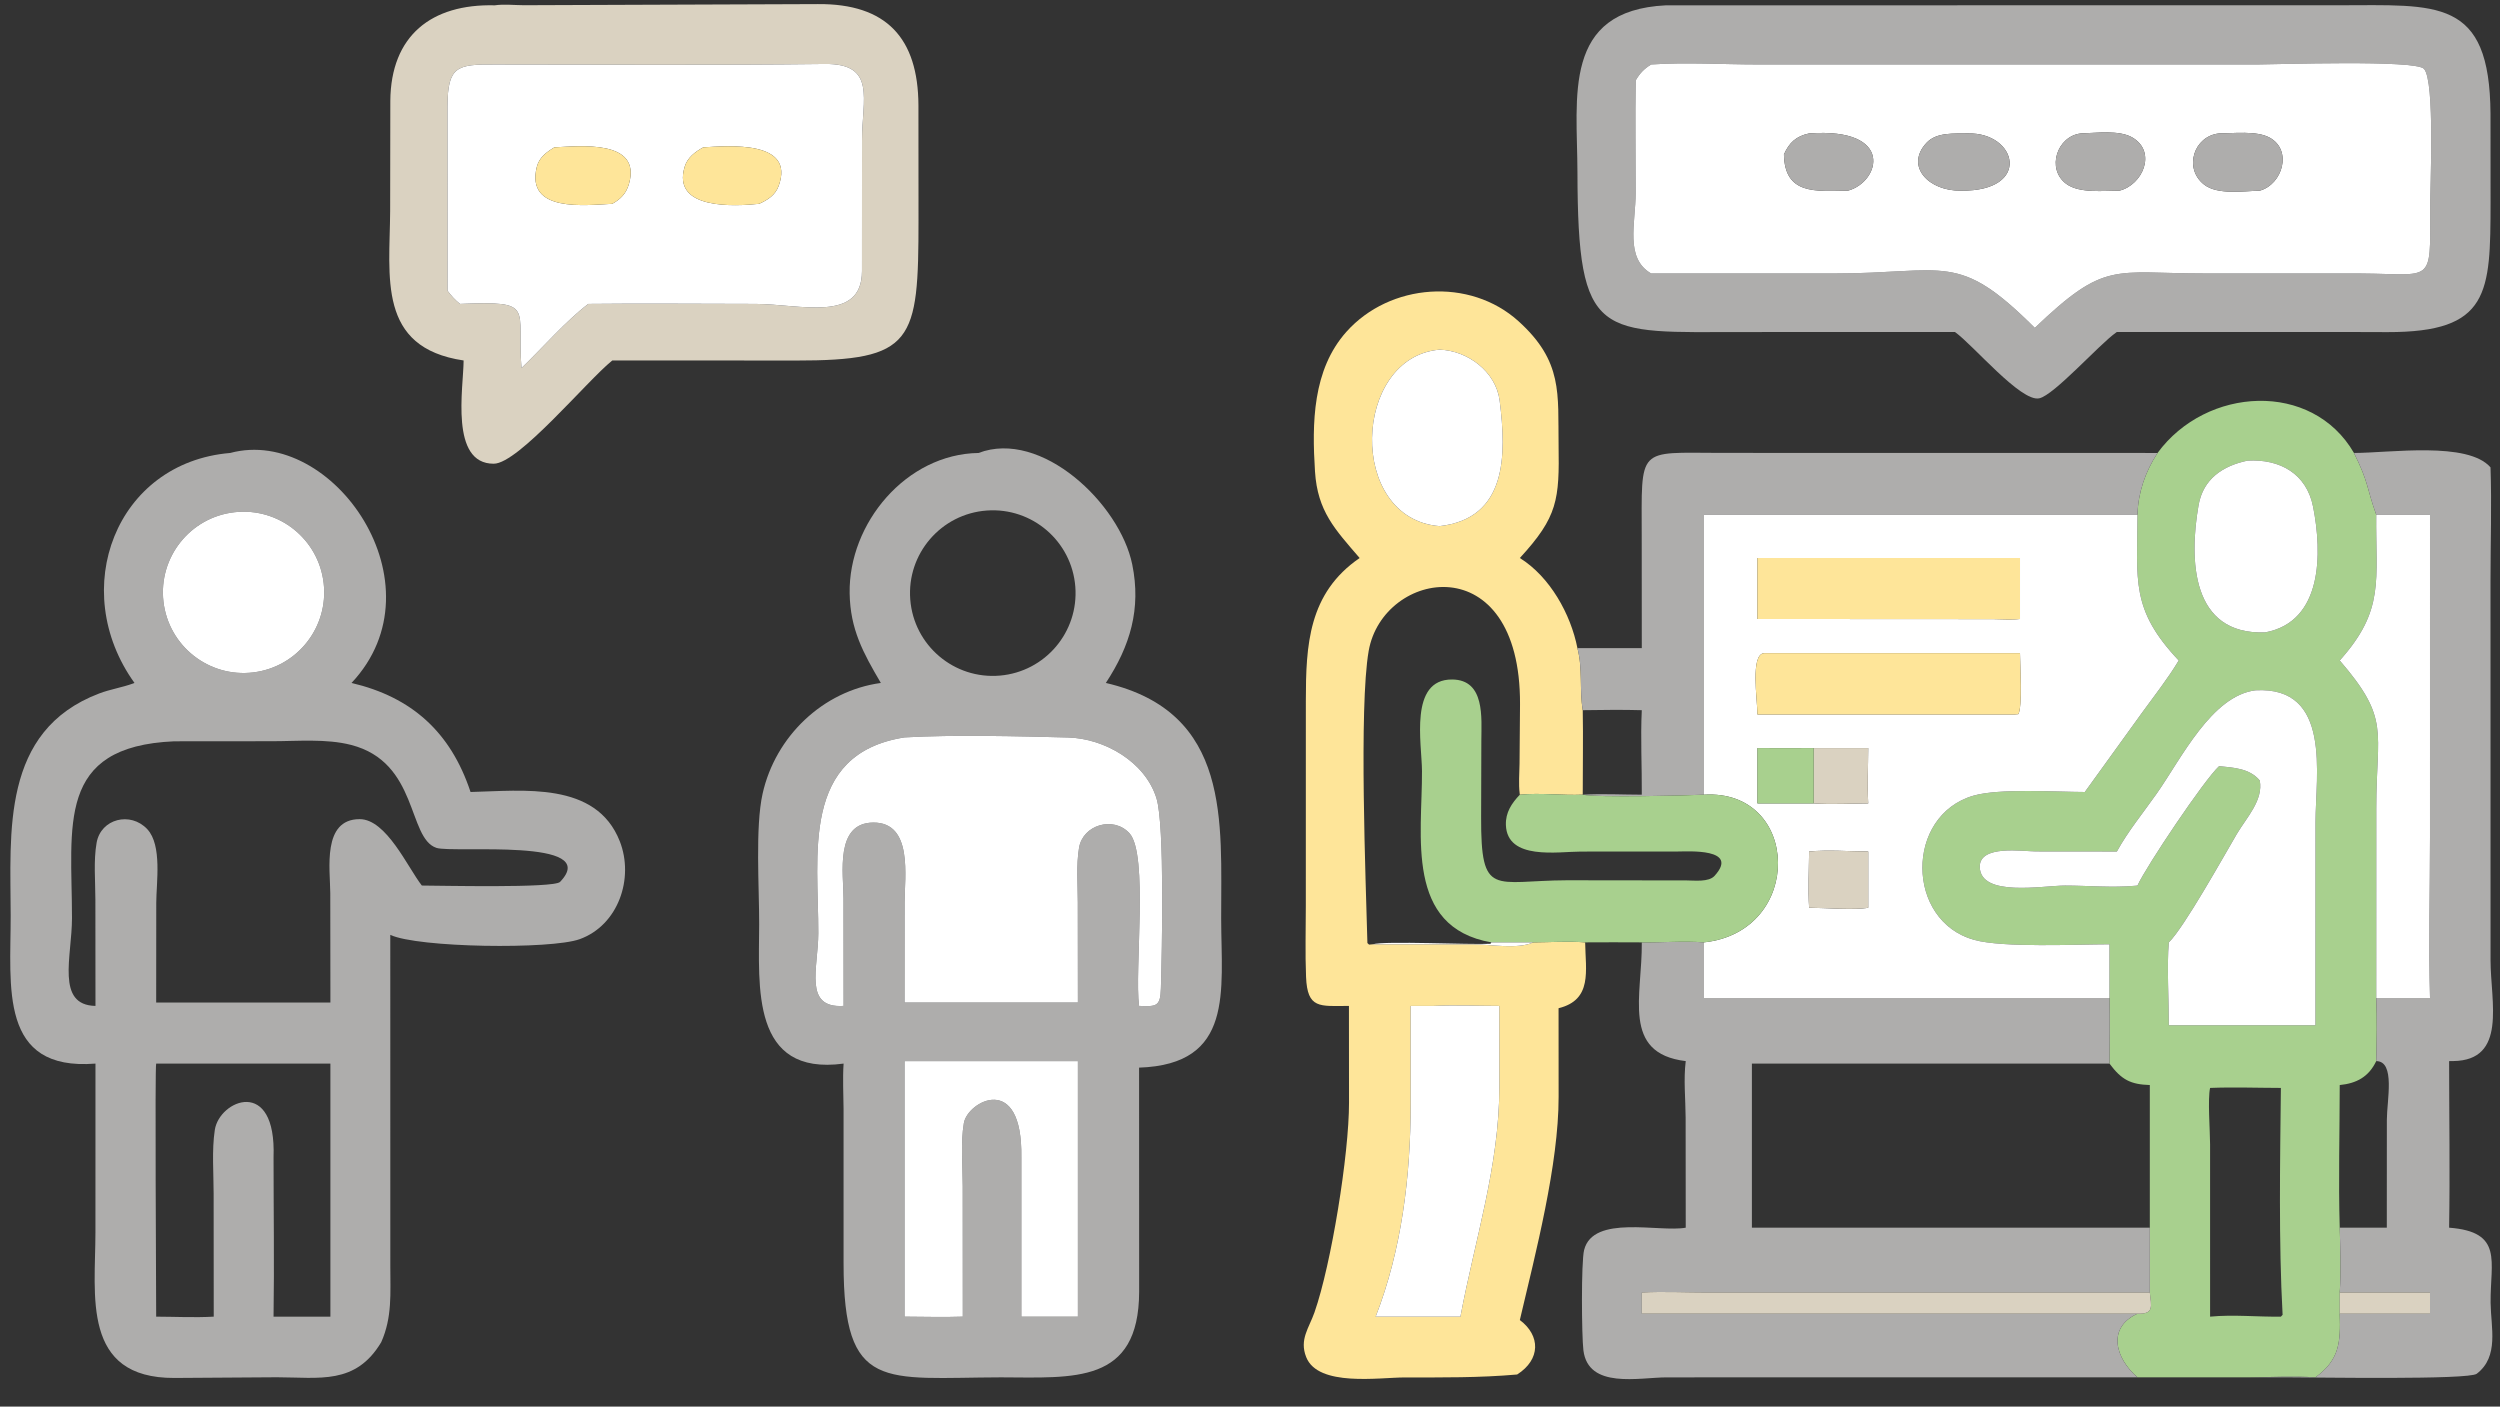
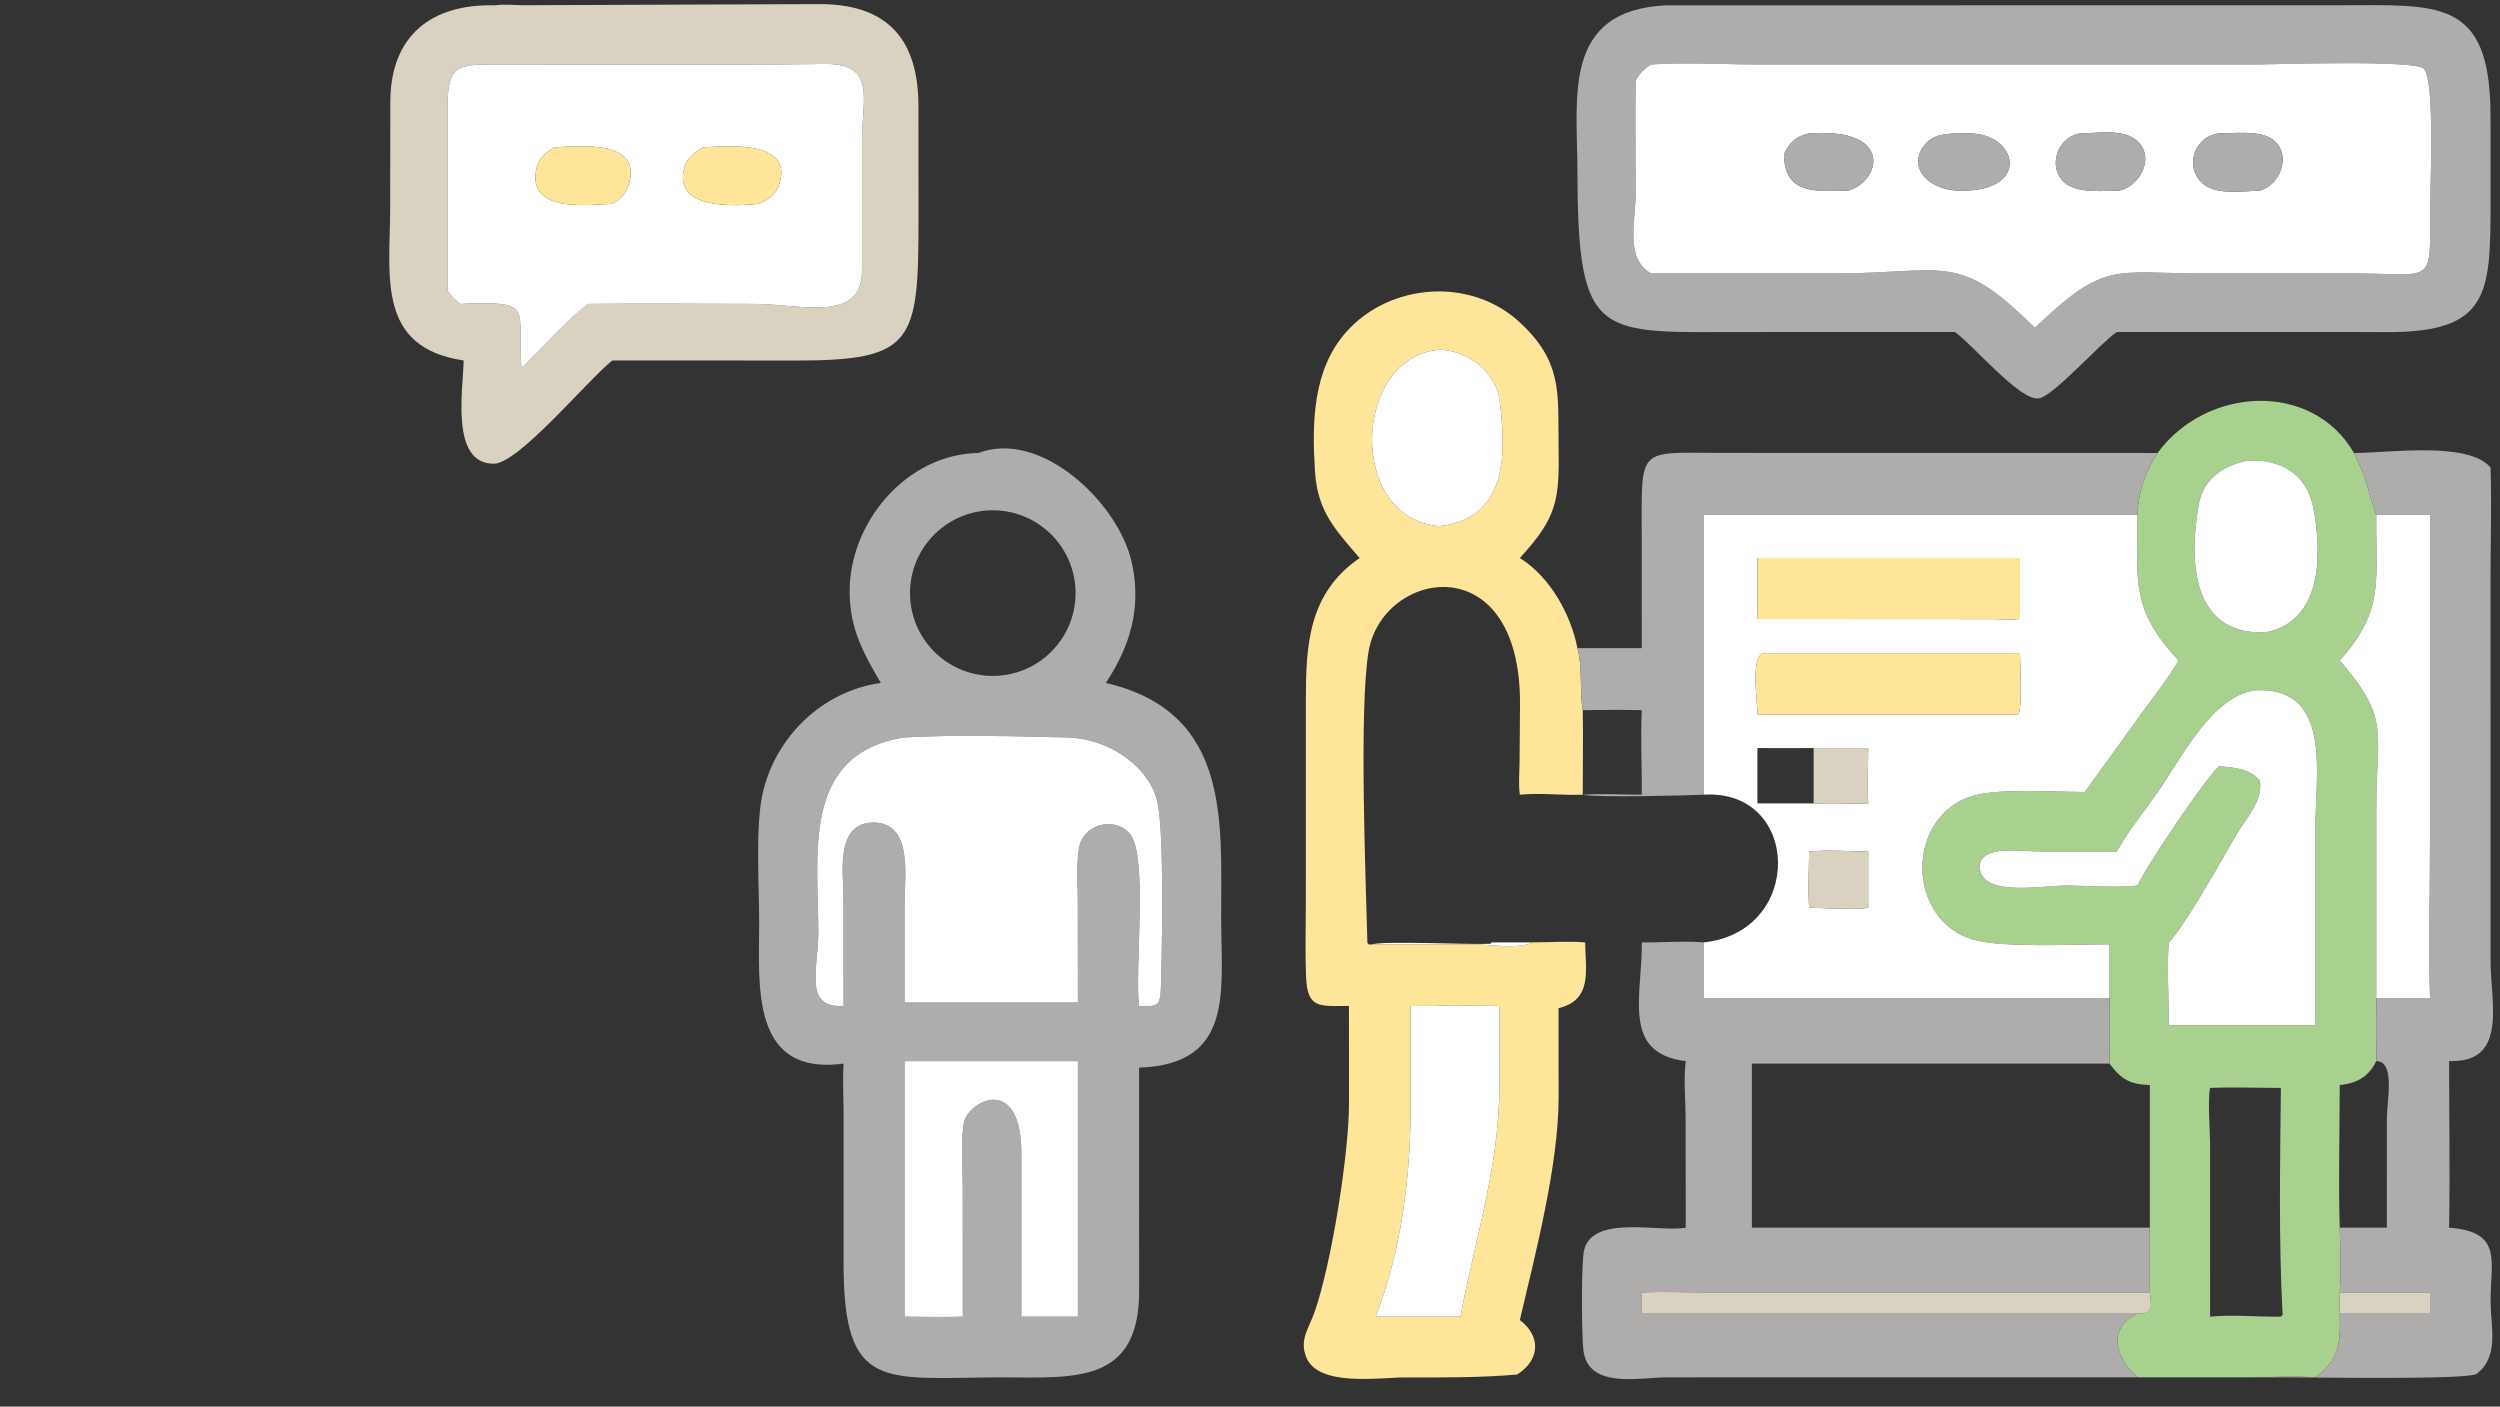
<svg xmlns="http://www.w3.org/2000/svg" width="1820" height="1024" viewBox="0 0 1820 1024">
  <rect x="0" y="0" width="1820" height="1024" fill="#333333" stroke="none" />
  <path fill="#DAD2C1" transform="scale(2 2)" d="M168.758 131.21C137.216 126.557 141.877 100.782 142.016 76.857L142.078 36.684C142.272 12.986 157.013 1.352 180.107 1.936C183.383 1.448 187.403 1.895 190.744 1.9L297.72 1.492C322.717 1.301 334.18 13.9 334.311 38.284L334.338 79.827C334.348 124.677 332.619 131.277 289.494 131.239L258.492 131.21L222.866 131.21C213.677 138.604 188.764 168.759 179.735 168.793C163.654 168.855 168.703 141.16 168.758 131.21ZM180.107 23.473C166.229 23.38 162.987 24.181 162.878 38.693L162.889 105.815C164.271 107.685 165.625 109.167 167.437 110.627C195.279 109.504 188.038 111.729 189.82 133.976C197.27 126.818 206.211 116.608 214.13 110.627C234.461 110.391 254.821 110.635 275.155 110.627C291.216 110.696 313.706 117.625 313.756 98.739L313.773 51.041C313.766 36.161 319.146 23.055 300.175 23.286C260.163 23.774 220.124 23.481 180.107 23.473Z" />
  <path fill="#AEADAC" transform="scale(2 2)" d="M711.592 120.836L635.105 120.862C581.859 120.884 574.329 124.302 574.19 62.655C574.129 35.268 568.514 3.769 606.424 1.936L851.164 1.919C887.166 1.915 906.291 -1.05 906.544 41.476L906.563 73.668C906.515 106.731 906.201 120.951 869.072 120.891L851.66 120.836L770.546 120.836L770.257 121.041C764.122 125.324 747.671 143.899 742.247 144.997C735.539 146.353 718.264 125.596 711.592 120.836ZM601.025 23.473C598.421 25.07 596.942 26.632 595.403 29.257C595.155 42.928 595.403 56.632 595.381 70.307C595.363 81.328 591.38 93.965 601.025 99.554L667.508 99.545C708.619 99.523 712.485 91.246 740.665 119.345C766.418 94.721 769.239 99.529 802.281 99.534L859.568 99.554C885.597 99.736 884.682 103.636 884.561 76.581C884.523 68.131 886.415 29.52 882.321 25.061C879.225 21.69 828.386 23.472 821.584 23.472L639.817 23.468C626.929 23.466 613.891 22.618 601.025 23.473Z" />
  <path fill="white" transform="scale(2 2)" d="M162.889 105.815L162.878 38.693C162.987 24.181 166.229 23.38 180.107 23.473C220.124 23.481 260.163 23.774 300.175 23.286C319.146 23.055 313.766 36.161 313.773 51.041L313.756 98.739C313.706 117.625 291.216 110.696 275.155 110.627C254.821 110.635 234.461 110.391 214.13 110.627C206.211 116.608 197.27 126.818 189.82 133.976C188.038 111.729 195.279 109.504 167.437 110.627C165.625 109.167 164.271 107.685 162.889 105.815ZM201.792 53.634C198.881 55.398 196.238 57.324 195.384 60.804C191.288 77.488 213.132 74.645 222.866 74.188C225.967 72.46 227.951 70.402 228.948 66.927C233.606 50.695 211.087 53.193 201.792 53.634ZM255.988 53.634C253.025 55.274 250.244 57.312 249.215 60.709C244.452 76.439 267.41 75.11 276.334 74.188C279.446 72.768 282.18 71.062 283.421 67.698C289.608 50.921 265.069 53.11 255.988 53.634Z" />
  <path fill="white" transform="scale(2 2)" d="M595.403 29.257C596.942 26.632 598.421 25.07 601.025 23.473C613.891 22.618 626.929 23.466 639.817 23.468L821.584 23.472C828.386 23.472 879.225 21.69 882.321 25.061C886.415 29.52 884.523 68.131 884.561 76.581C884.682 103.636 885.597 99.736 859.568 99.554L802.281 99.534C769.239 99.529 766.418 94.721 740.665 119.345C712.485 91.246 708.619 99.523 667.508 99.545L601.025 99.554C591.38 93.965 595.363 81.328 595.381 70.307C595.403 56.632 595.155 42.928 595.403 29.257ZM658.513 48.564C653.775 49.573 651.256 51.936 649.35 56.212C649.621 71.024 661.016 69.559 672.646 69.402C684.354 66.28 689.844 46.313 658.513 48.564ZM716.223 48.564C711.27 48.682 704.924 48.036 701.23 52.014C693.289 60.563 702.153 69.625 713.785 69.402C739.619 69.711 734.373 48.104 716.223 48.564ZM757.48 48.564C748.783 49.514 744.757 61.456 752.109 66.921C756.849 70.444 765.741 69.411 771.465 69.402C779.951 67.311 785.116 55.352 776.248 50.088C771.427 47.226 763.002 48.431 757.48 48.564ZM807.756 48.564C798.571 49.53 794.732 61.221 802.263 67.17C807.154 71.033 816.648 69.546 822.55 69.402C830.839 67.11 834.555 54.662 826.112 50.078C821.383 47.511 813 48.546 807.756 48.564Z" />
  <path fill="#AEADAC" transform="scale(2 2)" d="M649.35 56.212C651.256 51.936 653.775 49.573 658.513 48.564C689.844 46.313 684.354 66.28 672.646 69.402C661.016 69.559 649.621 71.024 649.35 56.212Z" />
  <path fill="#AEADAC" transform="scale(2 2)" d="M713.785 69.402C702.153 69.625 693.289 60.563 701.23 52.014C704.924 48.036 711.27 48.682 716.223 48.564C734.373 48.104 739.619 69.711 713.785 69.402Z" />
  <path fill="#AEADAC" transform="scale(2 2)" d="M771.465 69.402C765.741 69.411 756.849 70.444 752.109 66.921C744.757 61.456 748.783 49.514 757.48 48.564C763.002 48.431 771.427 47.226 776.248 50.088C785.116 55.352 779.951 67.311 771.465 69.402Z" />
  <path fill="#AEADAC" transform="scale(2 2)" d="M822.55 69.402C816.648 69.546 807.154 71.033 802.263 67.17C794.732 61.221 798.571 49.53 807.756 48.564C813 48.546 821.383 47.511 826.112 50.078C834.555 54.662 830.839 67.11 822.55 69.402Z" />
  <path fill="#FEE599" transform="scale(2 2)" d="M222.866 74.188C213.132 74.645 191.288 77.488 195.384 60.804C196.238 57.324 198.881 55.398 201.792 53.634C211.087 53.193 233.606 50.695 228.948 66.927C227.951 70.402 225.967 72.46 222.866 74.188Z" />
  <path fill="#FEE599" transform="scale(2 2)" d="M276.334 74.188C267.41 75.11 244.452 76.439 249.215 60.709C250.244 57.312 253.025 55.274 255.988 53.634C265.069 53.11 289.608 50.921 283.421 67.698C282.18 71.062 279.446 72.768 276.334 74.188Z" />
  <path fill="#FEE599" transform="scale(2 2)" d="M553.22 203.117C564.156 209.918 571.748 223.515 574.183 235.924C576.173 243.51 574.855 250.955 576.119 258.509C576.313 268.757 576.097 279.015 576.119 289.265C568.511 289.591 560.817 288.516 553.22 289.265L553.171 288.893C552.722 285.313 553.067 281.484 553.117 277.878L553.289 256.294C553.505 198.349 503.344 207.308 498.192 236.974C494.627 257.498 497.157 320.855 497.738 343.272L498.341 343.846L499.617 343.728L536.279 343.743C542.575 343.751 552.33 345.649 558.118 343.024C564.312 342.995 570.839 342.539 576.995 343.024C577.145 353.311 579.736 363.933 567.317 366.994L567.336 399.31C567.331 423.937 559.023 455.861 553.22 480.494C560.781 486.152 560.825 494.859 552.242 500.316C538.528 501.528 525.021 501.39 511.26 501.392C502.05 501.394 479.781 504.919 475.454 493.988C472.91 487.563 476.466 483.439 478.482 477.676C484.579 460.245 491.058 420.164 491.043 401.397L491.014 366.153C480.366 366.191 475.87 367.317 475.402 355.571C475.06 347.001 475.314 338.32 475.318 329.736L475.328 255.013C475.345 234.829 476.23 215.922 494.91 203.117C485.929 192.669 479.58 186.117 478.658 171.619C477.539 154.043 477.749 134.616 490.078 120.788C505.894 103.049 535.004 100.863 552.77 116.951C568.965 131.615 567.046 143.35 567.325 161.845C567.629 181.942 567.055 188.063 553.22 203.117ZM524.009 127.275C492.223 129.987 490.256 188.814 524.009 191.513C548.586 188.699 548.388 165.675 545.873 145.845C544.537 135.311 534.255 127.61 524.009 127.275ZM521.843 366.153L513.477 366.153L513.486 402.056C513.472 428.021 510.253 454.898 500.74 479.26L527.093 479.26L531.593 479.26C536.858 451.24 545.783 424.262 545.764 395.522L545.743 366.153C537.819 366.139 529.749 365.79 521.843 366.153Z" />
  <path fill="white" transform="scale(2 2)" d="M524.009 191.513C490.256 188.814 492.223 129.987 524.009 127.275C534.255 127.61 544.537 135.311 545.873 145.845C548.388 165.675 548.586 188.699 524.009 191.513Z" />
  <path fill="#A8D08E" transform="scale(2 2)" d="M785.343 164.88C803.126 140.657 841.593 138.518 856.847 164.88C862.269 175.748 861.392 177.494 864.955 187.381C864.704 211.241 868.171 221.997 851.66 240.413C870.18 261.845 864.968 265.973 864.968 294.031L864.955 363.271C865.263 370.899 865.146 378.61 864.955 386.242C862.184 392.029 857.739 394.359 851.66 394.957C851.645 412.221 851.156 429.628 851.66 446.875C851.859 454.733 852.203 462.616 851.66 470.466L851.66 478.183C851.992 488.751 851.561 494.942 842.826 501.354C834.86 500.817 826.954 501.301 818.982 501.34L778.041 501.354C769.957 494.432 766.878 483.264 778.041 478.183C784.186 478.375 783.057 475.512 782.535 470.466L782.535 446.875L782.535 394.957C775.5 394.723 772.244 393.047 767.85 387.148C767.915 379.188 768.006 371.23 767.85 363.271L767.85 343.728C755.7 343.745 729.138 345.039 718.616 342.127C693.617 335.209 693.399 296.851 718.335 289.621C727.715 286.901 748.223 288.262 758.872 288.286L779.716 259.404C784.226 253.178 789.115 247.012 793.055 240.413C775.498 221.83 777.968 211.314 778.041 187.381C778.271 179.22 780.915 171.677 785.343 164.88ZM818.134 167.664C809.016 169.564 801.945 174.376 800.284 183.885C796.825 203.683 797.524 231.219 824.56 230.183C845.504 226.269 845.285 201.381 841.977 184.537C839.587 172.37 829.867 167.032 818.134 167.664ZM820.995 251.275C805.034 253.256 794.009 276.088 785.13 288.742C780.308 295.614 774.566 302.592 770.546 309.952L741.077 309.921C736.342 309.913 720.495 307.404 720.641 315.557C720.841 326.685 743.703 322.334 751.724 322.343C760.112 322.352 768.883 323.193 777.201 322.421L778.041 322.339C781.198 315.374 802.363 283.81 807.756 278.874C813.103 279.422 818.843 279.69 822.55 284.086C823.957 291.222 817.613 297.769 814.196 303.581C809.445 311.664 794.915 337.761 789.454 343.024C788.707 351.475 789.469 364.152 789.454 373.198L842.826 373.198L842.845 299.344C842.848 282.087 848.906 249.734 820.995 251.275ZM804.475 396.004C803.554 399.967 804.465 411.713 804.47 416.504L804.475 479.26C812.999 478.436 821.679 479.386 830.244 479.26L830.869 478.594C829.413 451.867 829.956 422.881 830.244 396.004C821.689 395.988 813.015 395.66 804.475 396.004Z" />
  <path fill="#AEADAC" transform="scale(2 2)" d="M320.629 248.595C314.181 237.614 309.488 229.07 309.271 215.99C308.847 190.456 329.856 165.27 356.183 164.88C378.95 156.178 407.605 183.265 412.14 205.481C415.43 221.598 411.391 235.129 402.526 248.595C448.323 259.26 444.425 299.354 444.508 334.44C444.569 360.789 449.28 387.441 414.626 388.62L414.652 470.237C414.532 503.917 390.935 501.438 364.325 501.354C321.675 501.478 307.067 506.824 307.059 459.959L307.056 403.634C307.019 398.145 306.703 392.629 307.069 387.148C273.234 391.743 276.285 359.026 276.336 336.46C276.367 322.946 274.866 301.076 277.59 288.884C282.222 268.147 299.444 251.486 320.629 248.595ZM359.238 185.829C342.547 187.017 330.02 201.58 331.338 218.265C332.655 234.95 347.312 247.366 363.983 245.917C380.469 244.485 392.716 230.021 391.413 213.519C390.11 197.018 375.745 184.656 359.238 185.829ZM329.254 268.417C291.302 274.355 297.954 311.503 297.87 339.677C297.832 352.495 292.359 367.084 307.069 366.153L307.032 326.991C307.025 318.057 303.818 299.482 317.896 299.412C332.41 299.339 329.282 319.223 329.278 328.494L329.254 364.915L392.351 364.915L392.317 328.485C392.317 322.061 391.704 314.91 392.774 308.575C394.185 300.226 405.278 296.962 411.102 303.277C418.114 310.879 412.895 353.383 414.626 366.153C420.935 366.404 422.366 366.42 422.557 359.803C422.945 346.428 423.974 300.455 420.97 290.635C416.881 277.267 401.949 268.778 388.709 268.447C370.588 267.995 347.287 267.383 329.254 268.417ZM329.254 386.242L329.254 479.26C336.302 479.285 343.414 479.508 350.455 479.26L350.429 431.802C350.429 424.372 349.616 416.088 350.843 408.804C352.171 400.921 372.272 389.894 371.771 421.257L371.771 479.26L392.351 479.26L392.351 386.242L329.254 386.242Z" />
-   <path fill="#AEADAC" transform="scale(2 2)" d="M48.952 248.595C24.536 214.586 42.194 168.342 83.788 164.88C121.228 154.848 161.542 212.88 127.955 248.595C149.829 253.738 164.027 266.422 171.279 288.286C190.343 287.837 217.017 284.285 225.612 306.255C230.861 319.673 225.1 336.755 211.025 341.853C200.53 345.654 152.078 345.002 142.065 340.29L142.076 460.965C142.073 470.727 142.809 479.501 138.765 488.562C129.434 504.17 116.311 501.358 100.799 501.323L63.52 501.576C29.501 501.714 34.745 471.42 34.74 448.541L34.752 387.148C-0.519 389.959 3.923 359.104 3.888 333.309C3.846 302.975 0.286 266.069 36.08 252.432C40.148 250.882 44.487 250.254 48.558 248.744L48.952 248.595ZM85.437 186.443C69.262 188.228 57.628 202.837 59.505 219.006C61.383 235.174 76.056 246.726 92.209 244.755C108.231 242.799 119.666 228.268 117.803 212.232C115.941 196.195 101.48 184.673 85.437 186.443ZM63.412 269.835C20.221 271.697 26.191 300.488 26.203 334.232C26.208 348.09 20.221 365.881 34.752 366.153L34.719 327.41C34.714 320.776 34.011 313.249 35.168 306.751C36.73 297.985 47.511 295.315 53.599 301.81C59.102 307.681 56.881 321.388 56.879 328.678L56.849 364.915L120.263 364.915L120.263 359.333L120.221 325.11C120.186 316.415 117.193 298.188 130.895 298.168C140.665 298.153 148.433 315.806 153.551 322.339C159.795 322.35 201.622 323.35 203.863 321.013C219.389 304.812 164.908 310.628 158.862 308.625C148.289 305.122 152.399 277.442 127.738 271.137C118.728 268.833 108.292 269.799 99.035 269.804L63.412 269.835ZM56.849 387.148C56.352 388.101 56.851 469.612 56.849 479.26C63.778 479.286 70.893 479.656 77.799 479.26L77.763 434.469C77.759 426.974 77.075 418.721 78.186 411.315C79.819 400.424 100.654 391.689 99.571 421.257C99.573 440.573 99.868 459.95 99.571 479.26L120.263 479.26L120.263 387.148L56.849 387.148Z" />
  <path fill="#AEADAC" transform="scale(2 2)" d="M597.613 235.924L597.586 195.671C597.575 162.213 595.664 164.808 626.442 164.854L785.343 164.88C780.915 171.677 778.271 179.22 778.041 187.381L620.244 187.381L620.244 289.265C614.353 289.568 581.284 290.398 576.119 289.265C583.188 288.854 590.516 289.259 597.613 289.265C597.688 279.02 597.116 268.744 597.613 258.509C590.482 258.303 583.254 258.413 576.119 258.509C574.855 250.955 576.173 243.51 574.183 235.924L597.613 235.924Z" />
  <path fill="#AEADAC" transform="scale(2 2)" d="M856.847 164.88C870.008 164.855 898.289 160.593 906.548 170.129C907.011 183.766 906.548 197.57 906.543 211.223L906.556 349.603C906.579 364.645 912.698 385.989 892.926 386.231L891.477 386.242C891.489 406.437 891.819 426.686 891.477 446.875C911.357 448.4 906.426 459.145 906.578 474.224C906.668 483.124 909.753 493.791 901.524 500.052C898.554 502.312 843.336 501.361 833.975 501.358L606.716 501.361C596.645 501.379 578.102 505.738 576.355 491.484C575.718 486.286 575.508 459.428 576.616 455.009C579.885 441.968 604.049 448.661 613.608 446.875L613.569 406.714C613.535 400.008 612.771 392.889 613.608 386.242C590.08 383.405 597.832 362.404 597.613 343.024C605.138 343.141 612.745 342.423 620.244 343.024L620.244 363.271L767.85 363.271C768.006 371.23 767.915 379.188 767.85 387.148L637.69 387.148L637.69 446.875L782.535 446.875L782.535 470.466L621.546 470.47C613.628 470.469 605.51 470.054 597.613 470.466L597.613 478.183L778.041 478.183C766.878 483.264 769.957 494.432 778.041 501.354L818.982 501.34C826.954 501.301 834.86 500.817 842.826 501.354C851.561 494.942 851.992 488.751 851.66 478.183L884.52 478.183L884.52 470.466L851.66 470.466C852.203 462.616 851.859 454.733 851.66 446.875L868.798 446.875L868.816 407.643C868.817 400.598 871.989 386.277 864.955 386.242C865.146 378.61 865.263 370.899 864.955 363.271L884.52 363.271C883.942 343.866 884.512 324.257 884.514 304.829L884.52 187.381L864.955 187.381C861.392 177.494 862.269 175.748 856.847 164.88Z" />
  <path fill="white" transform="scale(2 2)" d="M824.56 230.183C797.524 231.219 796.825 203.683 800.284 183.885C801.945 174.376 809.016 169.564 818.134 167.664C829.867 167.032 839.587 172.37 841.977 184.537C845.285 201.381 845.504 226.269 824.56 230.183Z" />
-   <path fill="white" transform="scale(2 2)" d="M92.209 244.755C76.056 246.726 61.383 235.174 59.505 219.006C57.628 202.837 69.262 188.228 85.437 186.443C101.48 184.673 115.941 196.195 117.803 212.232C119.666 228.268 108.231 242.799 92.209 244.755Z" />
  <path fill="white" transform="scale(2 2)" d="M864.955 187.381L884.52 187.381L884.514 304.829C884.512 324.257 883.942 343.866 884.52 363.271L864.955 363.271L864.968 294.031C864.968 265.973 870.18 261.845 851.66 240.413C868.171 221.997 864.704 211.241 864.955 187.381Z" />
  <path fill="white" transform="scale(2 2)" d="M620.244 187.381L778.041 187.381C777.968 211.314 775.498 221.83 793.055 240.413C789.115 247.012 784.226 253.178 779.716 259.404L758.872 288.286C748.223 288.262 727.715 286.901 718.335 289.621C693.399 296.851 693.617 335.209 718.616 342.127C729.138 345.039 755.7 343.745 767.85 343.728L767.85 363.271L620.244 363.271L620.244 343.024C656.877 339.059 655.481 287.158 620.244 289.265L620.244 187.381ZM660.172 272.29C653.349 272.374 646.524 272.317 639.7 272.29L639.7 292.44L660.172 292.44C666.693 292.878 673.488 292.476 680.032 292.44C679.664 285.798 680.016 278.953 680.032 272.29L660.172 272.29ZM639.7 203.117L639.7 225.307L725.365 225.36C728.588 225.375 732.099 225.678 735.282 225.307L735.282 203.117L639.7 203.117ZM642.046 237.747C637.104 238.423 639.688 254.473 639.7 260.074L733.265 260.074L734.645 259.951C736.234 257.818 735.303 241.469 735.282 237.747L642.046 237.747ZM658.513 309.952C658.466 316.713 658.085 323.672 658.513 330.417C664.118 330.447 675.124 331.339 680.032 330.417L680.032 309.952C672.993 309.915 665.493 309.263 658.513 309.952Z" />
  <path fill="#FEE599" transform="scale(2 2)" d="M639.7 225.307L639.7 203.117L735.282 203.117L735.282 225.307C732.099 225.678 728.588 225.375 725.365 225.36L639.7 225.307Z" />
  <path fill="#FEE599" transform="scale(2 2)" d="M639.7 260.074C639.688 254.473 637.104 238.423 642.046 237.747L735.282 237.747C735.303 241.469 736.234 257.818 734.645 259.951L733.265 260.074L639.7 260.074Z" />
-   <path fill="#A8D08E" transform="scale(2 2)" d="M553.22 289.265C560.817 288.516 568.511 289.591 576.119 289.265L576.119 289.265C581.284 290.398 614.353 289.568 620.244 289.265C655.481 287.158 656.877 339.059 620.244 343.024C612.745 342.423 605.138 343.141 597.613 343.024C590.742 342.951 583.866 343.013 576.995 343.024C570.839 342.539 564.312 342.995 558.118 343.024L542.848 343.024C511.311 337.525 517.717 304.254 517.604 280.658C517.556 270.655 512.81 247.214 528.589 247.336C540.616 247.429 539.229 261.314 539.21 269.573L539.128 297.453C539.042 326.933 543.629 320.53 570.368 320.419L613.893 320.474C616.829 320.48 621.97 321.158 624.098 318.813C633.324 308.643 614.284 309.955 610.651 309.95L575.492 309.972C567.017 309.99 548.595 313.233 548.146 300.287C547.99 295.759 550.22 292.415 553.22 289.265Z" />
  <path fill="white" transform="scale(2 2)" d="M770.546 309.952C774.566 302.592 780.308 295.614 785.13 288.742C794.009 276.088 805.034 253.256 820.995 251.275C848.906 249.734 842.848 282.087 842.845 299.344L842.826 373.198L789.454 373.198C789.469 364.152 788.707 351.475 789.454 343.024C794.915 337.761 809.445 311.664 814.196 303.581C817.613 297.769 823.957 291.222 822.55 284.086C818.843 279.69 813.103 279.422 807.756 278.874C802.363 283.81 781.198 315.374 778.041 322.339L777.201 322.421C768.883 323.193 760.112 322.352 751.724 322.343C743.703 322.334 720.841 326.685 720.641 315.557C720.495 307.404 736.342 309.913 741.077 309.921L770.546 309.952Z" />
  <path fill="white" transform="scale(2 2)" d="M307.069 366.153C292.359 367.084 297.832 352.495 297.87 339.677C297.954 311.503 291.302 274.355 329.254 268.417C347.287 267.383 370.588 267.995 388.709 268.447C401.949 268.778 416.881 277.267 420.97 290.635C423.974 300.455 422.945 346.428 422.557 359.803C422.366 366.42 420.935 366.404 414.626 366.153C412.895 353.383 418.114 310.879 411.102 303.277C405.278 296.962 394.185 300.226 392.774 308.575C391.704 314.91 392.317 322.061 392.317 328.485L392.351 364.915L329.254 364.915L329.278 328.494C329.282 319.223 332.41 299.339 317.896 299.412C303.818 299.482 307.025 318.057 307.032 326.991L307.069 366.153Z" />
  <path fill="#DAD2C1" transform="scale(2 2)" d="M660.172 272.29L680.032 272.29C680.016 278.953 679.664 285.798 680.032 292.44C673.488 292.476 666.693 292.878 660.172 292.44L660.172 272.29Z" />
-   <path fill="#A8D08E" transform="scale(2 2)" d="M639.7 272.29C646.524 272.317 653.349 272.374 660.172 272.29L660.172 292.44L639.7 292.44L639.7 272.29Z" />
  <path fill="#DAD2C1" transform="scale(2 2)" d="M658.513 330.417C658.085 323.672 658.466 316.713 658.513 309.952C665.493 309.263 672.993 309.915 680.032 309.952L680.032 330.417C675.124 331.339 664.118 330.447 658.513 330.417Z" />
  <path fill="white" transform="scale(2 2)" d="M542.848 343.024L558.118 343.024C552.33 345.649 542.575 343.751 536.279 343.743L499.617 343.728C504.169 342.41 535.108 343.936 542.542 343.532L542.848 343.024Z" />
  <path fill="white" transform="scale(2 2)" d="M513.477 366.153L521.843 366.153C529.749 365.79 537.819 366.139 545.743 366.153L545.764 395.522C545.783 424.262 536.858 451.24 531.593 479.26L527.093 479.26L500.74 479.26C510.253 454.898 513.472 428.021 513.486 402.056L513.477 366.153Z" />
  <path fill="white" transform="scale(2 2)" d="M329.254 479.26L329.254 386.242L392.351 386.242L392.351 479.26L371.771 479.26L371.771 421.257C372.272 389.894 352.171 400.921 350.843 408.804C349.616 416.088 350.429 424.372 350.429 431.802L350.455 479.26C343.414 479.508 336.302 479.285 329.254 479.26Z" />
  <path fill="#DAD2C1" transform="scale(2 2)" d="M597.613 470.466C605.51 470.054 613.628 470.469 621.546 470.47L782.535 470.466C783.057 475.512 784.186 478.375 778.041 478.183L597.613 478.183L597.613 470.466Z" />
  <path fill="#DAD2C1" transform="scale(2 2)" d="M851.66 470.466L884.52 470.466L884.52 478.183L851.66 478.183L851.66 470.466Z" />
</svg>